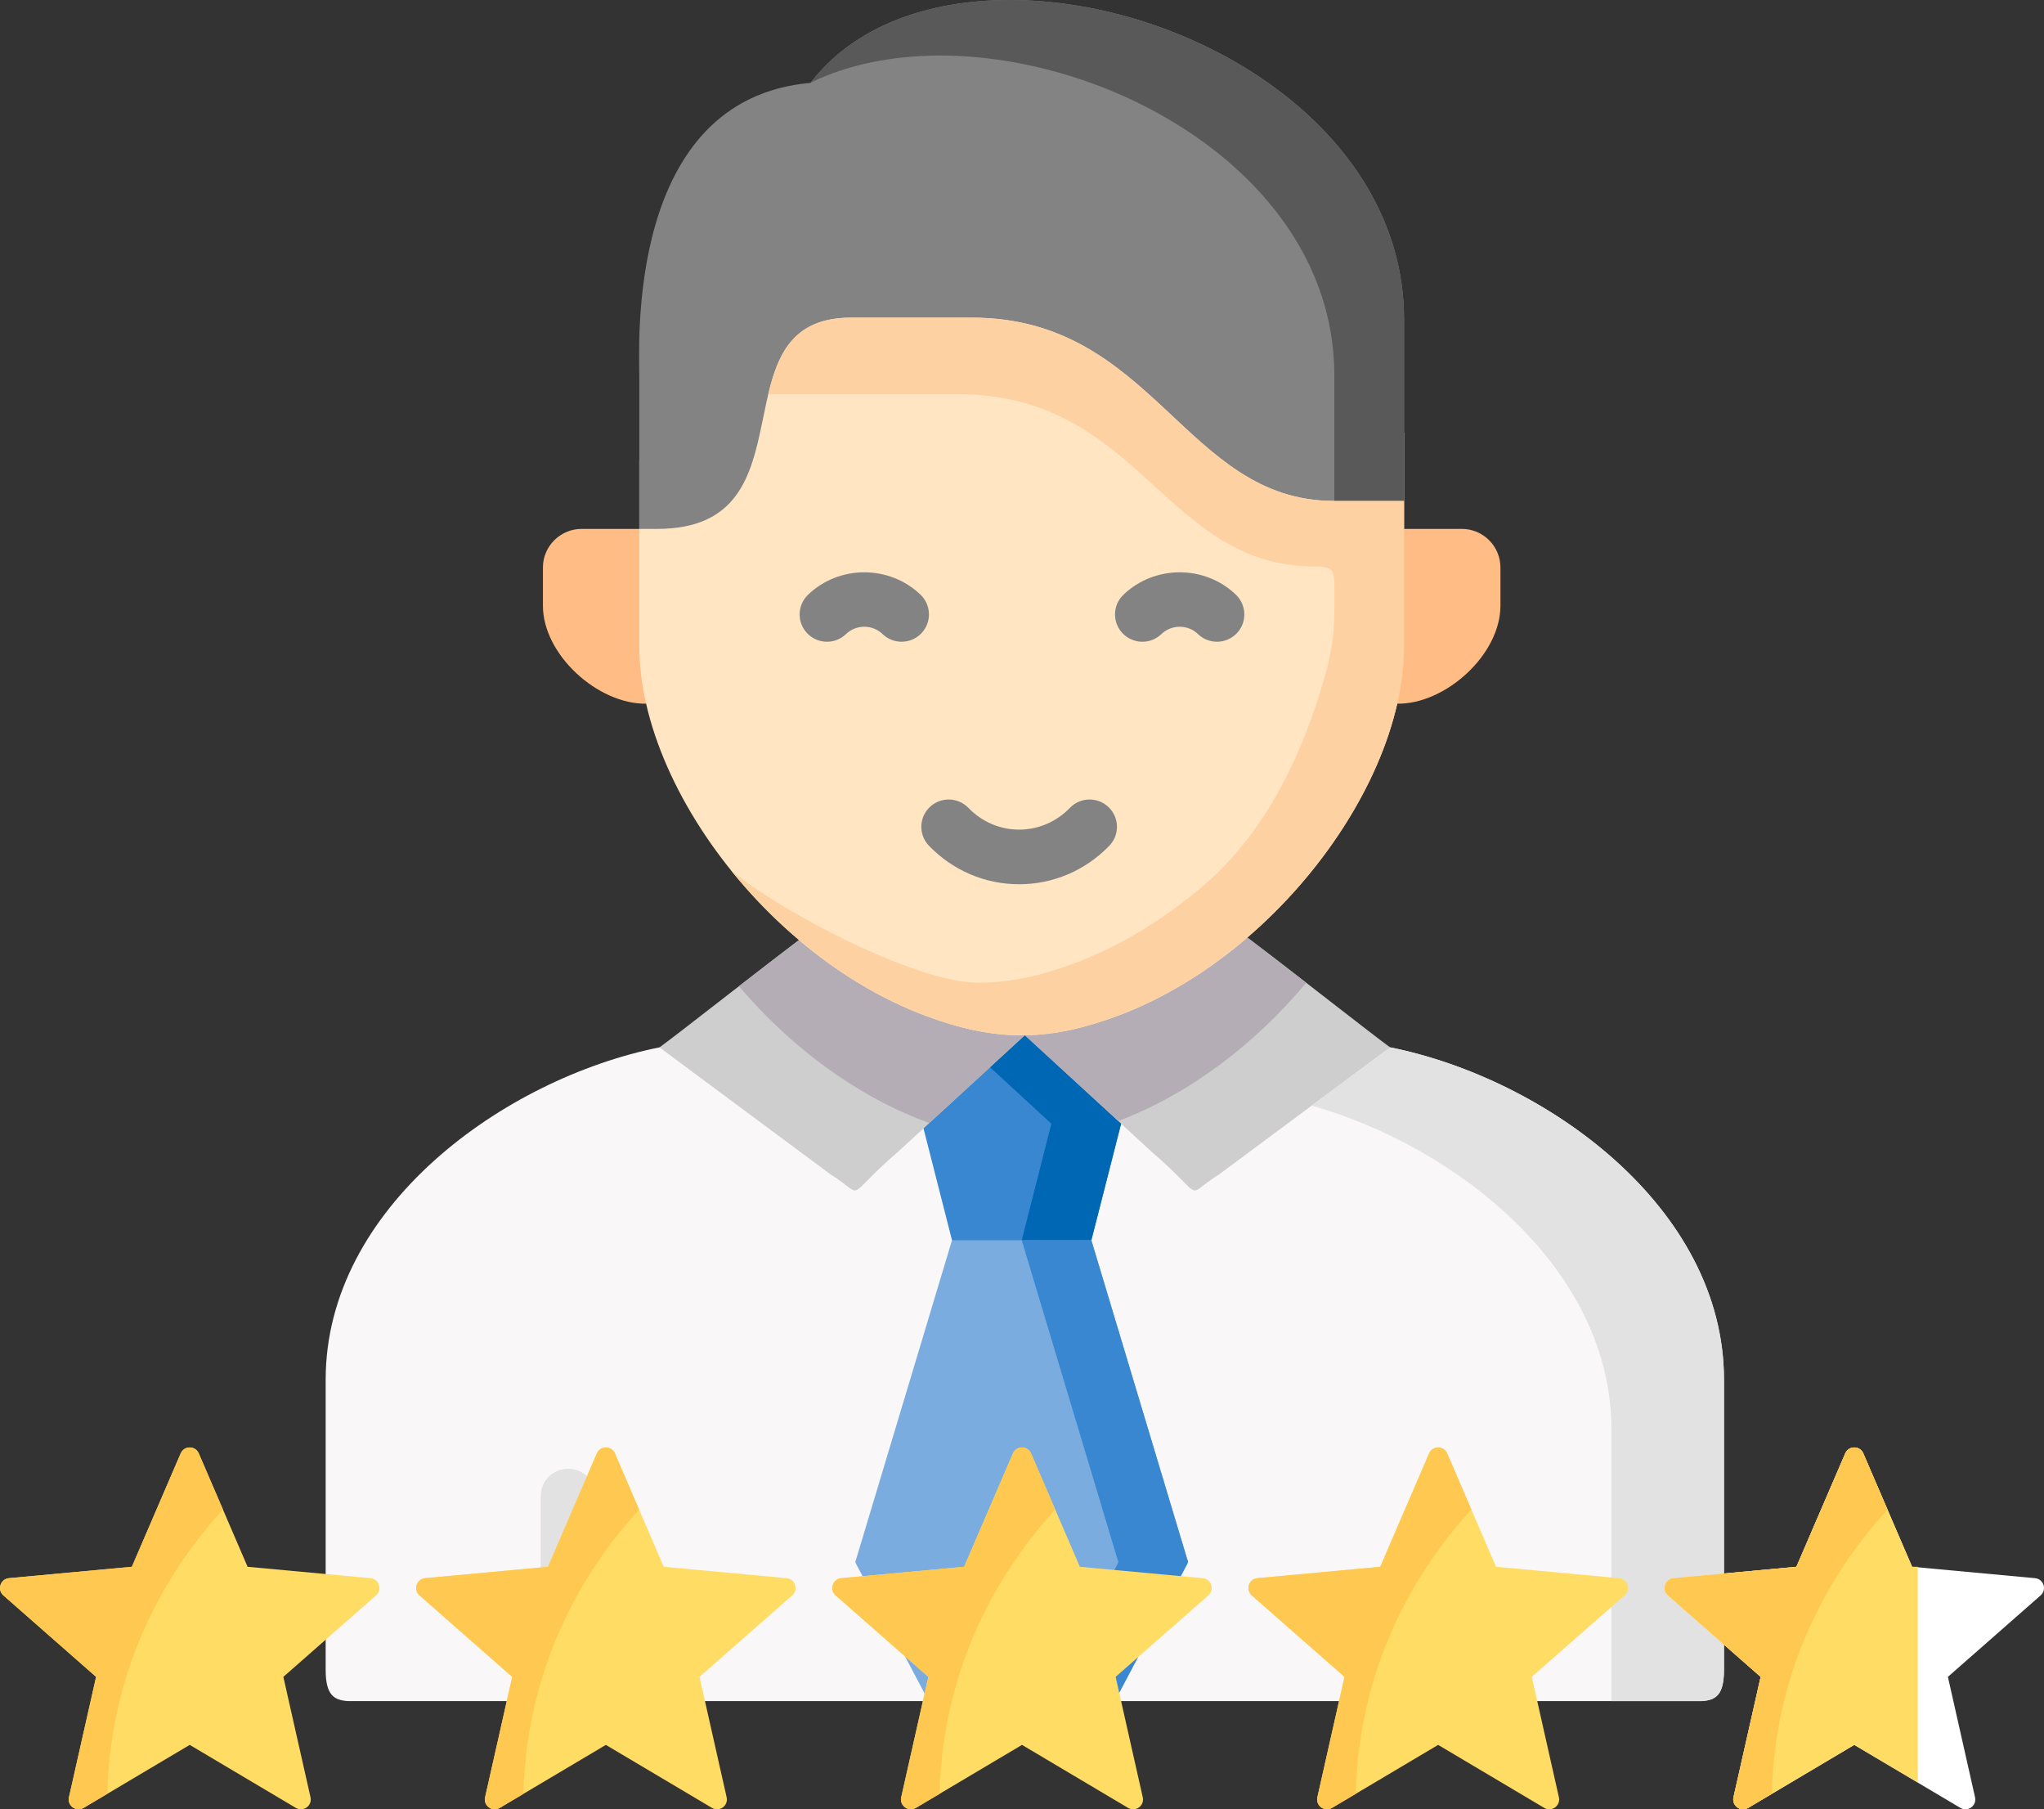
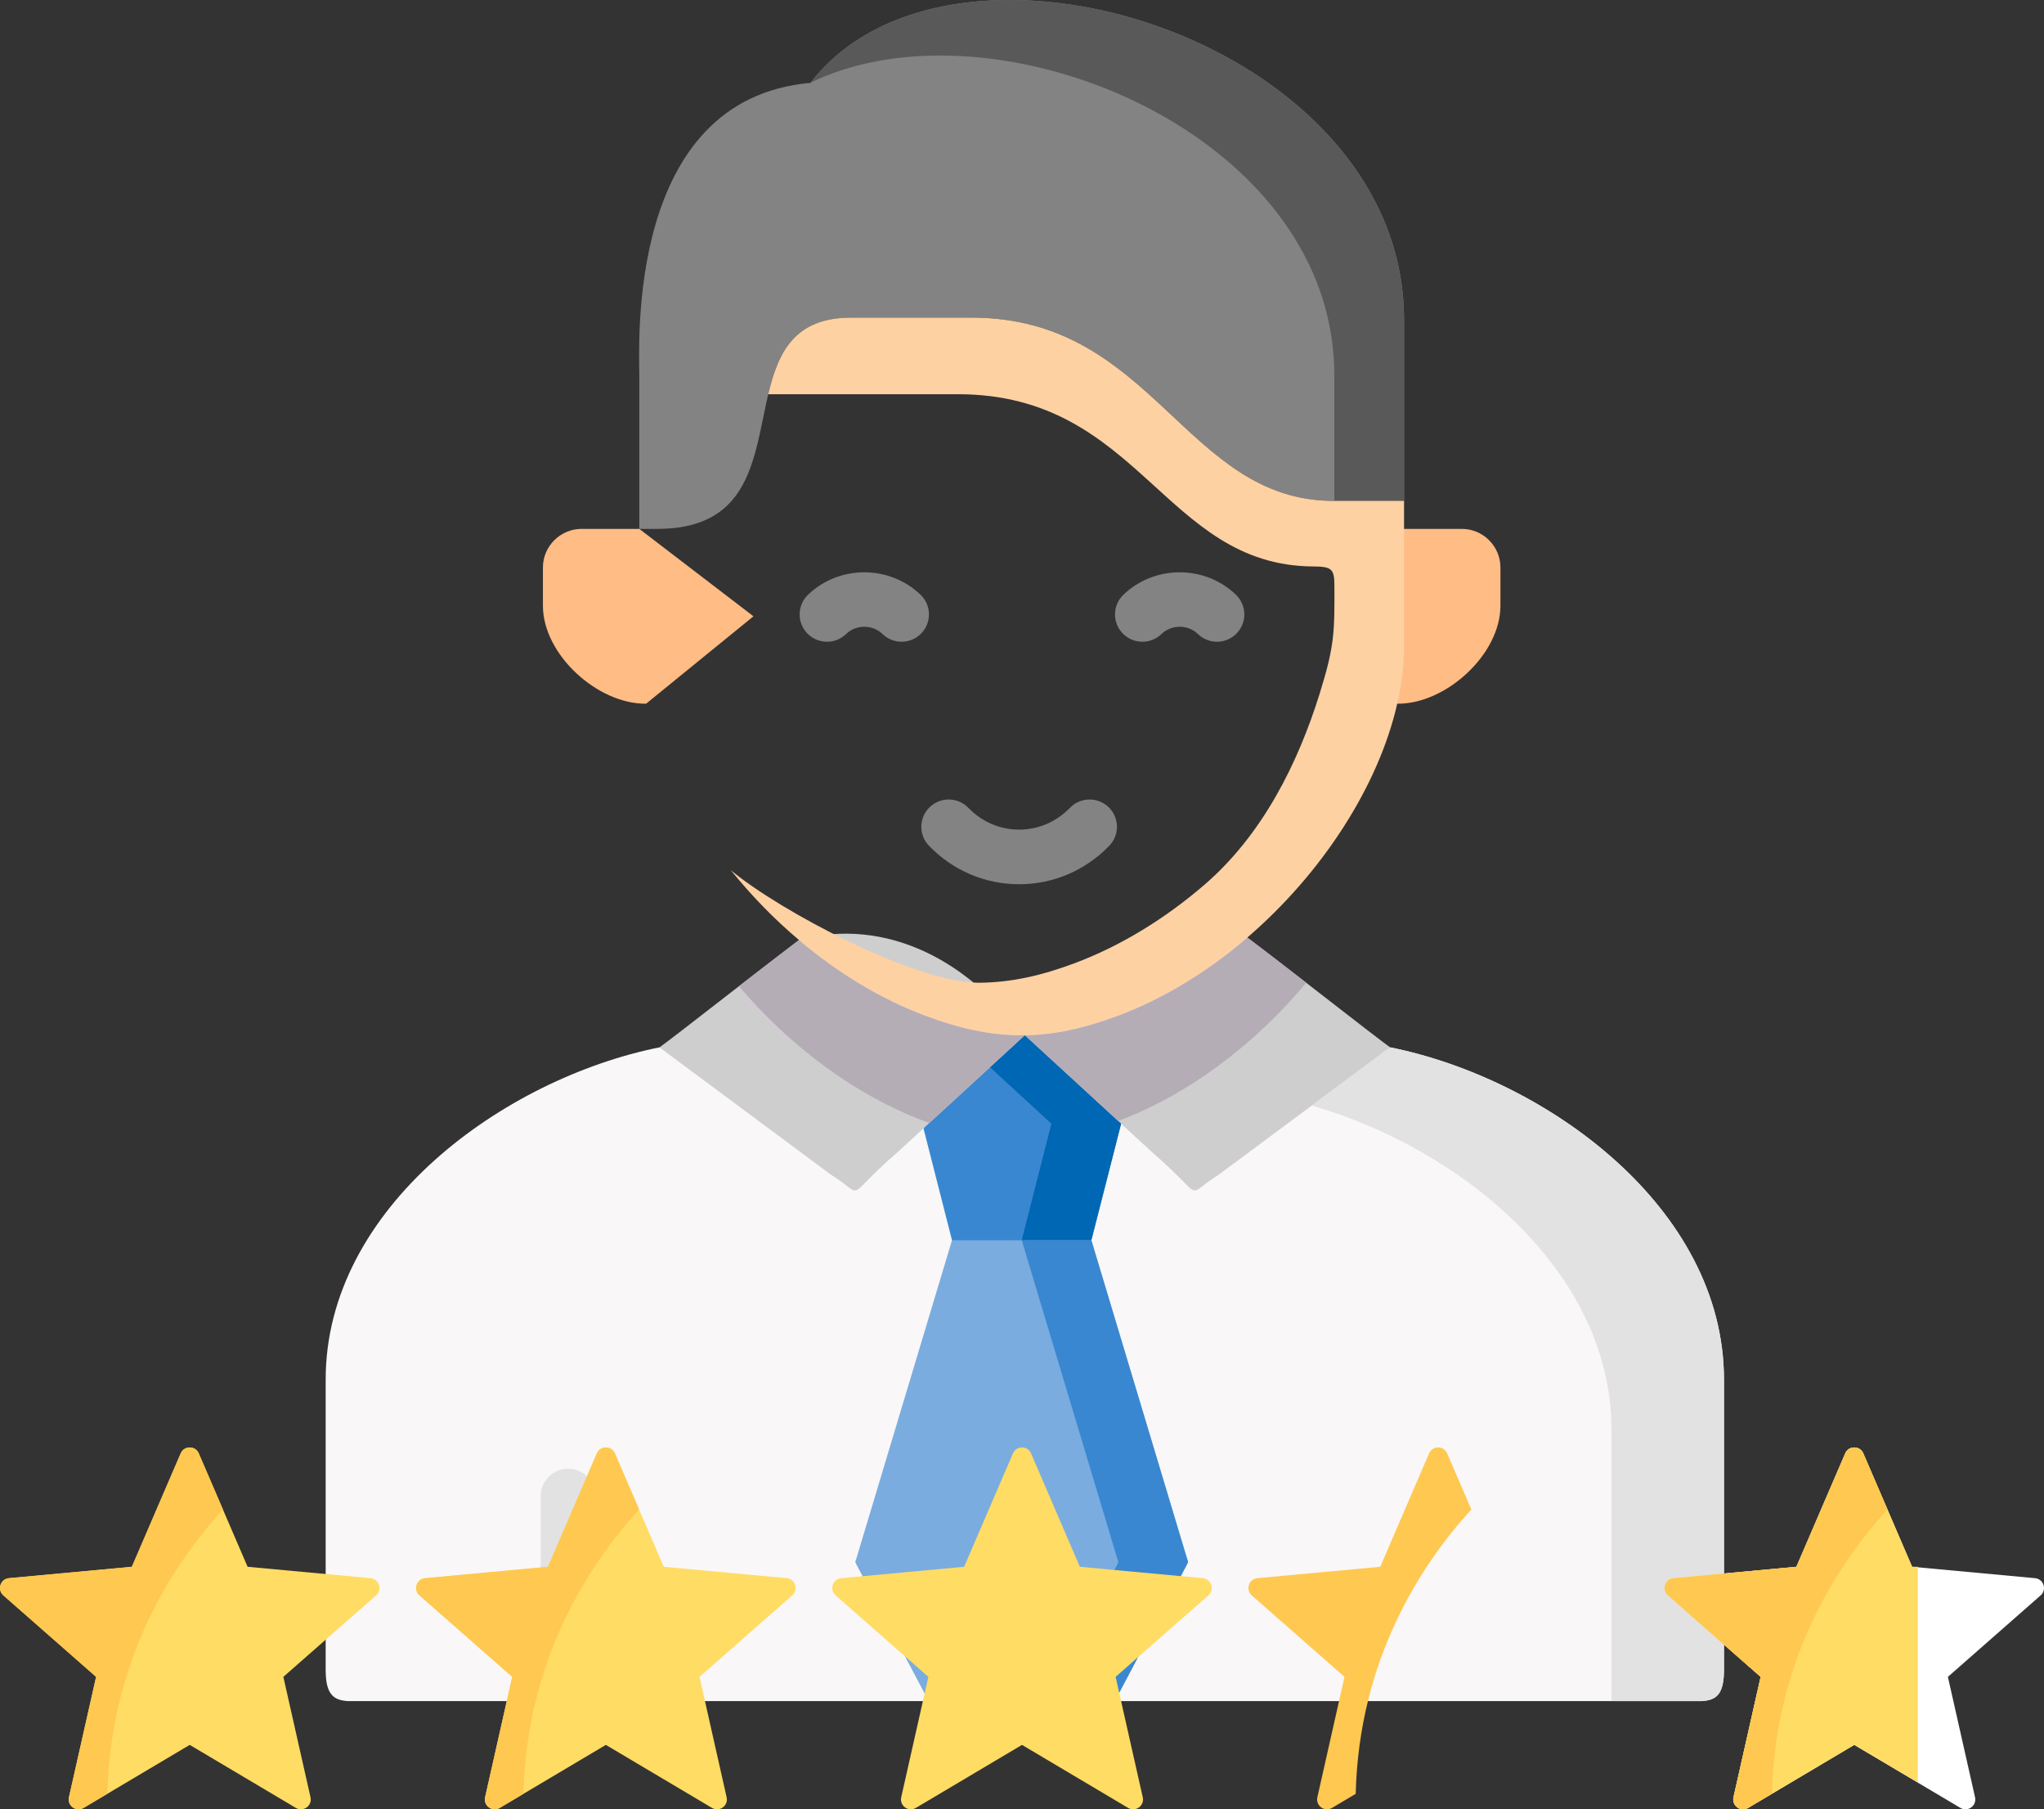
<svg xmlns="http://www.w3.org/2000/svg" width="113" height="100" viewBox="0 0 113 100" fill="none">
  <rect x="0" y="0" width="113" height="100" fill="#333333" stroke="none" />
  <path fill-rule="evenodd" clip-rule="evenodd" d="M35.72 38.893L41.654 34.062C39.552 32.454 37.45 30.839 35.343 29.231H32.156C30.98 29.231 30.015 30.189 30.015 31.364V33.48C30.015 36.178 33.047 38.927 35.72 38.893Z" fill="#FFBC85" />
  <path fill-rule="evenodd" clip-rule="evenodd" d="M94.081 94.019C94.869 93.968 95.308 93.671 95.308 92.291V76.252C95.308 66.727 85.457 59.615 76.85 57.886L76.759 57.955L56.965 57.213L36.474 57.898L36.462 57.886C27.856 59.614 18.004 66.727 18.004 76.252V92.291C18.004 93.671 18.45 93.968 19.232 94.019H94.081Z" fill="#F9F7F7" />
  <path fill-rule="evenodd" clip-rule="evenodd" d="M65.623 86.142L60.334 68.547L56.485 66.203L52.63 68.547L47.342 86.142C47.296 86.296 47.256 86.302 47.33 86.439L51.34 94.019H56.485H61.631L65.634 86.439C65.708 86.302 65.668 86.296 65.623 86.142Z" fill="#7BACDF" />
  <path fill-rule="evenodd" clip-rule="evenodd" d="M60.334 68.546L61.979 62.107L61.219 59.432L56.656 57.219L52.401 59.392L51.054 62.364L52.63 68.546H56.485H60.334Z" fill="#3987D0" />
  <path fill-rule="evenodd" clip-rule="evenodd" d="M51.054 62.364L56.656 57.219C56.599 57.219 56.542 57.219 56.485 57.219C53.681 53.187 49.003 50.631 44.172 51.955C41.379 54.071 37.479 57.151 36.462 57.886L36.473 57.898L45.931 64.919C47.941 66.168 46.536 66.339 49.62 63.681L51.054 62.364Z" fill="#CECECE" />
  <path fill-rule="evenodd" clip-rule="evenodd" d="M67.382 64.919L76.759 57.955L76.85 57.887C75.811 57.134 71.756 53.934 68.958 51.818C63.081 51.356 58.832 54.453 56.656 57.219L61.979 62.107L63.692 63.681C66.776 66.339 65.371 66.168 67.382 64.919Z" fill="#CECECE" />
  <path fill-rule="evenodd" clip-rule="evenodd" d="M60.334 68.546L61.979 62.107L56.657 57.219L54.732 58.987L58.124 62.107L56.485 68.546H60.334Z" fill="#0067B4" />
  <path fill-rule="evenodd" clip-rule="evenodd" d="M65.623 86.142L60.334 68.547H56.485L61.767 86.142C61.819 86.296 61.853 86.302 61.785 86.439L57.775 94.019H61.63L65.634 86.439C65.708 86.302 65.668 86.296 65.623 86.142Z" fill="#3987D0" />
  <path fill-rule="evenodd" clip-rule="evenodd" d="M51.379 62.067L54.732 58.987L56.656 57.219C56.599 57.219 56.542 57.219 56.485 57.219C54.794 57.219 53.11 56.865 51.191 56.147C48.672 55.211 46.291 53.746 44.172 51.955C43.15 52.73 41.979 53.637 40.854 54.51C43.63 57.778 47.233 60.522 51.157 61.987C51.231 62.01 51.305 62.039 51.379 62.067Z" fill="#B5ADB6" />
  <path fill-rule="evenodd" clip-rule="evenodd" d="M61.819 61.959C65.794 60.459 69.432 57.653 72.213 54.316C71.1 53.449 69.952 52.565 68.958 51.818C66.799 53.671 64.361 55.183 61.779 56.147C59.917 56.837 58.284 57.196 56.656 57.219L61.819 61.959Z" fill="#B5ADB6" />
  <path fill-rule="evenodd" clip-rule="evenodd" d="M92.892 94.019H92.932C92.921 94.019 92.91 94.019 92.892 94.019ZM72.516 61.103C80.614 63.419 89.089 70.178 89.089 79.013V94.019H92.892H92.932H94.08C94.868 93.968 95.308 93.671 95.308 92.291V76.252C95.308 66.727 85.457 59.615 76.85 57.886L76.759 57.955L72.516 61.103Z" fill="#E2E2E2" />
-   <path fill-rule="evenodd" clip-rule="evenodd" d="M68.958 51.818C73.104 48.253 76.211 43.439 77.245 38.893C77.49 37.815 77.622 36.755 77.622 35.722V25.444V23.904H73.738C65.503 23.904 63.789 13.774 53.727 13.774H47.045C39.341 13.774 45.206 25.45 36.342 25.444H35.343V35.722C35.343 36.755 35.474 37.815 35.72 38.893C36.77 43.502 39.94 48.379 44.172 51.955C46.291 53.746 48.672 55.212 51.191 56.147C53.11 56.866 54.794 57.219 56.485 57.219H56.656C58.284 57.196 59.917 56.837 61.779 56.147C64.361 55.183 66.799 53.672 68.958 51.818Z" fill="#FFE5C1" />
  <path fill-rule="evenodd" clip-rule="evenodd" d="M77.245 38.893C79.917 38.927 82.95 36.178 82.95 33.48V31.364C82.95 30.189 81.99 29.231 80.814 29.231H77.621L75.063 33.172L77.245 38.893Z" fill="#FFBC85" />
  <path fill-rule="evenodd" clip-rule="evenodd" d="M36.342 29.231C45.206 29.231 39.34 17.556 47.045 17.556H53.727C63.79 17.556 65.503 27.686 73.738 27.686H77.622V24.611V17.659C77.622 7.01 65.817 0.029 55.891 0H55.76C51.3 0.011 47.228 1.437 44.806 4.58C34.595 5.481 35.343 19.056 35.343 20.847V24.303V29.231H36.342Z" fill="#838383" />
  <path fill-rule="evenodd" clip-rule="evenodd" d="M77.621 17.659C77.621 7.01 65.816 0.029 55.891 0H55.759C51.305 0.011 47.244 1.432 44.823 4.563C46.89 3.559 49.334 3.08 51.904 3.069H52.041C61.962 3.103 73.766 10.084 73.766 20.733V27.686H77.621V24.611V17.659H77.621Z" fill="#595959" />
  <path fill-rule="evenodd" clip-rule="evenodd" d="M73.738 27.686C65.503 27.686 63.789 17.556 53.727 17.556H47.044C43.904 17.556 43.018 19.495 42.47 21.788H52.955C63.013 21.788 64.349 31.256 72.584 31.307C73.658 31.313 73.766 31.45 73.772 32.408C73.778 34.918 73.789 35.676 72.95 38.357C71.767 42.138 69.826 46.114 66.57 48.914C64.412 50.768 61.973 52.279 59.391 53.243C57.644 53.894 55.965 54.304 54.097 54.316C50.608 54.316 43.109 50.357 40.402 48.093C41.522 49.479 42.789 50.791 44.172 51.954C46.29 53.745 48.672 55.211 51.191 56.147C53.109 56.865 54.794 57.219 56.484 57.219H56.656C58.283 57.196 59.917 56.837 61.779 56.147C64.36 55.183 66.799 53.671 68.957 51.817C73.103 48.253 76.21 43.439 77.244 38.893C77.49 37.815 77.621 36.754 77.621 35.722V29.231V27.685H73.738V27.686Z" fill="#FED1A3" />
  <path d="M31.407 95.528C30.572 95.528 29.895 94.853 29.895 94.019V82.686C29.895 81.853 30.572 81.177 31.407 81.177C32.243 81.177 32.92 81.853 32.92 82.686V94.019C32.92 94.853 32.243 95.528 31.407 95.528Z" fill="#E2E2E2" />
  <path d="M56.34 48.871C56.338 48.871 56.337 48.871 56.335 48.871C54.451 48.869 52.684 48.115 51.358 46.746C50.778 46.146 50.795 45.191 51.396 44.612C51.998 44.033 52.956 44.05 53.536 44.65C54.286 45.425 55.281 45.852 56.337 45.853H56.34C57.398 45.853 58.396 45.425 59.15 44.648C59.731 44.049 60.689 44.034 61.289 44.613C61.89 45.193 61.905 46.148 61.324 46.747C59.995 48.117 58.225 48.871 56.34 48.871Z" fill="#838383" />
  <path d="M49.843 35.468C49.464 35.468 49.085 35.328 48.792 35.045C48.233 34.506 47.328 34.505 46.774 35.042C46.175 35.623 45.217 35.609 44.634 35.011C44.052 34.413 44.066 33.457 44.666 32.877C46.379 31.217 49.174 31.216 50.895 32.874C51.496 33.453 51.512 34.409 50.931 35.008C50.634 35.315 50.239 35.468 49.843 35.468Z" fill="#838383" />
  <path d="M63.155 35.469C62.76 35.469 62.364 35.315 62.067 35.008C61.486 34.409 61.503 33.453 62.104 32.874C63.825 31.216 66.619 31.217 68.333 32.877C68.932 33.457 68.946 34.413 68.364 35.011C67.782 35.609 66.824 35.623 66.225 35.042C65.67 34.505 64.765 34.507 64.207 35.045C63.913 35.328 63.534 35.469 63.155 35.469Z" fill="#838383" />
  <path d="M20.483 87.225L13.688 86.595L10.989 80.329C10.8 79.89 10.178 79.89 9.989 80.329L7.29 86.595L0.495 87.225C0.019 87.269 -0.173 87.861 0.186 88.176L5.313 92.679L3.812 99.334C3.707 99.8 4.211 100.166 4.621 99.922L10.489 96.439L16.357 99.922C16.767 100.166 17.271 99.8 17.166 99.334L15.665 92.679L20.792 88.176C21.151 87.861 20.959 87.269 20.483 87.225Z" fill="#FFDC64" />
  <path d="M10.989 80.329C10.8 79.89 10.178 79.89 9.989 80.329L7.29 86.595L0.495 87.225C0.019 87.269 -0.173 87.861 0.186 88.176L5.313 92.679L3.812 99.334C3.707 99.8 4.211 100.166 4.621 99.922L5.931 99.145C6.112 91.685 9.579 86.432 12.324 83.427L10.989 80.329Z" fill="#FFC850" />
  <path d="M66.494 87.225L59.699 86.595L57 80.329C56.811 79.89 56.189 79.89 56 80.329L53.301 86.595L46.506 87.225C46.03 87.269 45.838 87.861 46.197 88.176L51.323 92.679L49.823 99.334C49.718 99.8 50.221 100.166 50.632 99.922L56.5 96.439L62.367 99.922C62.778 100.166 63.282 99.8 63.176 99.334L61.676 92.679L66.803 88.176C67.162 87.861 66.97 87.269 66.494 87.225Z" fill="#FFDC64" />
-   <path d="M57 80.329C56.811 79.89 56.189 79.89 56 80.329L53.301 86.595L46.506 87.225C46.03 87.269 45.838 87.861 46.197 88.176L51.323 92.679L49.823 99.334C49.718 99.8 50.221 100.166 50.632 99.922L51.942 99.145C52.123 91.685 55.59 86.432 58.334 83.427L57 80.329Z" fill="#FFC850" />
  <path d="M43.488 87.225L36.694 86.595L33.995 80.329C33.806 79.89 33.183 79.89 32.994 80.329L30.295 86.595L23.5 87.225C23.025 87.269 22.832 87.861 23.191 88.176L28.318 92.679L26.818 99.334C26.713 99.8 27.216 100.166 27.627 99.922L33.494 96.439L39.362 99.922C39.773 100.166 40.276 99.8 40.171 99.334L38.671 92.679L43.797 88.176C44.157 87.861 43.964 87.269 43.488 87.225Z" fill="#FFDC64" />
  <path d="M33.995 80.329C33.806 79.89 33.183 79.89 32.994 80.329L30.295 86.595L23.5 87.225C23.025 87.269 22.832 87.861 23.191 88.176L28.318 92.679L26.818 99.334C26.713 99.8 27.216 100.166 27.627 99.922L28.936 99.145C29.118 91.685 32.584 86.432 35.329 83.427L33.995 80.329Z" fill="#FFC850" />
-   <path d="M89.5 87.225L82.705 86.595L80.006 80.329C79.817 79.89 79.195 79.89 79.005 80.329L76.306 86.595L69.512 87.225C69.036 87.269 68.844 87.861 69.203 88.176L74.329 92.679L72.829 99.334C72.724 99.8 73.227 100.166 73.638 99.922L79.506 96.439L85.373 99.922C85.784 100.166 86.287 99.8 86.182 99.334L84.682 92.679L89.809 88.176C90.168 87.861 89.975 87.269 89.5 87.225Z" fill="#FFDC64" />
  <path d="M80.006 80.329C79.817 79.89 79.195 79.89 79.005 80.329L76.306 86.595L69.512 87.225C69.036 87.269 68.844 87.861 69.203 88.176L74.329 92.679L72.829 99.334C72.724 99.8 73.227 100.166 73.638 99.922L74.948 99.145C75.129 91.685 78.596 86.432 81.34 83.427L80.006 80.329Z" fill="#FFC850" />
  <path d="M112.505 87.225L105.71 86.595L103.011 80.329C102.822 79.89 102.2 79.89 102.011 80.329L99.312 86.595L92.517 87.225C92.041 87.269 91.849 87.861 92.208 88.176L97.335 92.679L95.834 99.334C95.729 99.8 96.233 100.166 96.643 99.922L102.511 96.439L108.379 99.922C108.789 100.166 109.293 99.8 109.188 99.334L107.687 92.679L112.814 88.176C113.173 87.861 112.981 87.269 112.505 87.225Z" fill="white" />
  <path d="M106.025 86.595H105.71L103.011 80.329C102.822 79.89 102.2 79.89 102.011 80.329L99.312 86.595L92.517 87.225C92.041 87.269 91.849 87.861 92.208 88.176L97.335 92.679L95.834 99.334C95.729 99.8 96.233 100.166 96.643 99.922L102.511 96.439L106.025 98.517C106.025 99.017 106.025 97.317 106.025 98.517C106.025 97.517 106.025 87.595 106.025 86.595Z" fill="#FFDC64" />
  <path d="M103.011 80.329C102.822 79.89 102.2 79.89 102.011 80.329L99.312 86.595L92.517 87.225C92.041 87.269 91.849 87.861 92.208 88.176L97.335 92.679L95.834 99.334C95.729 99.8 96.233 100.166 96.643 99.922L97.953 99.145C98.134 91.685 101.601 86.432 104.346 83.427L103.011 80.329Z" fill="#FFC850" />
</svg>